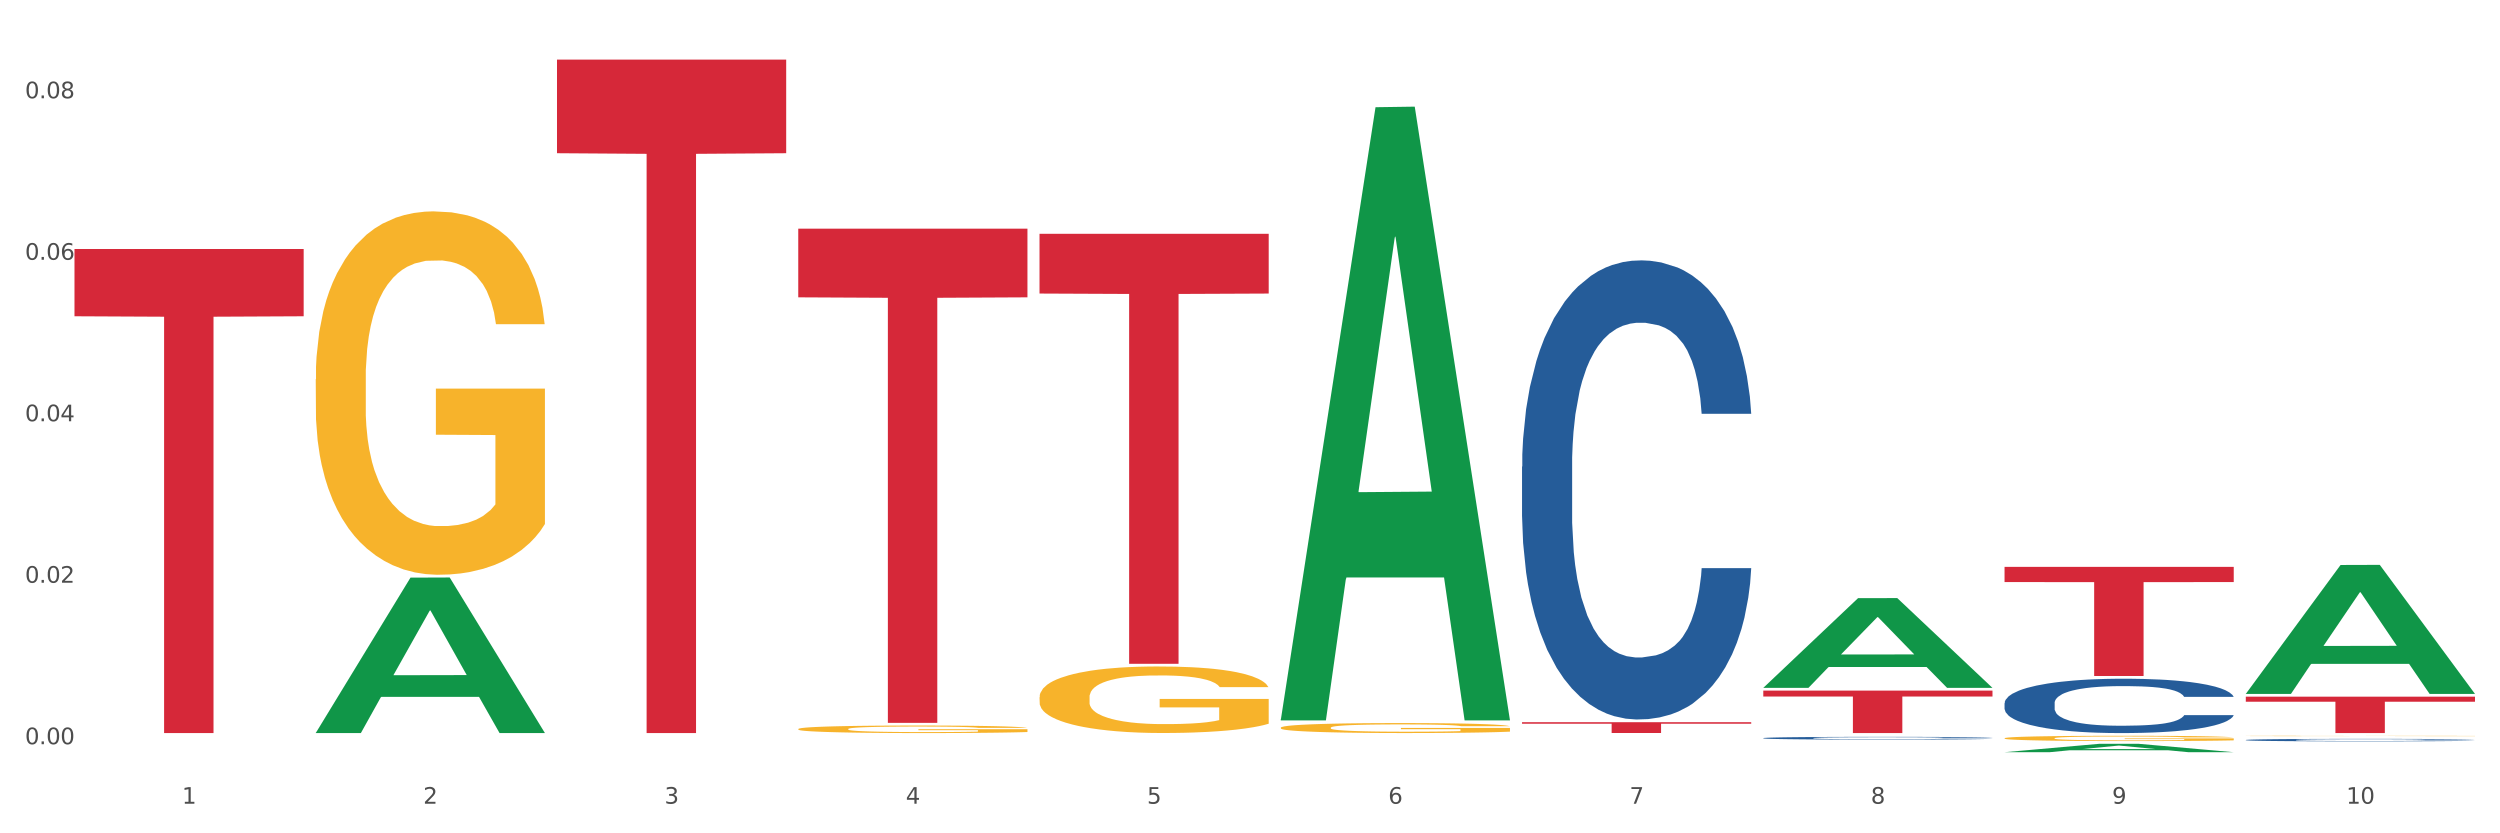
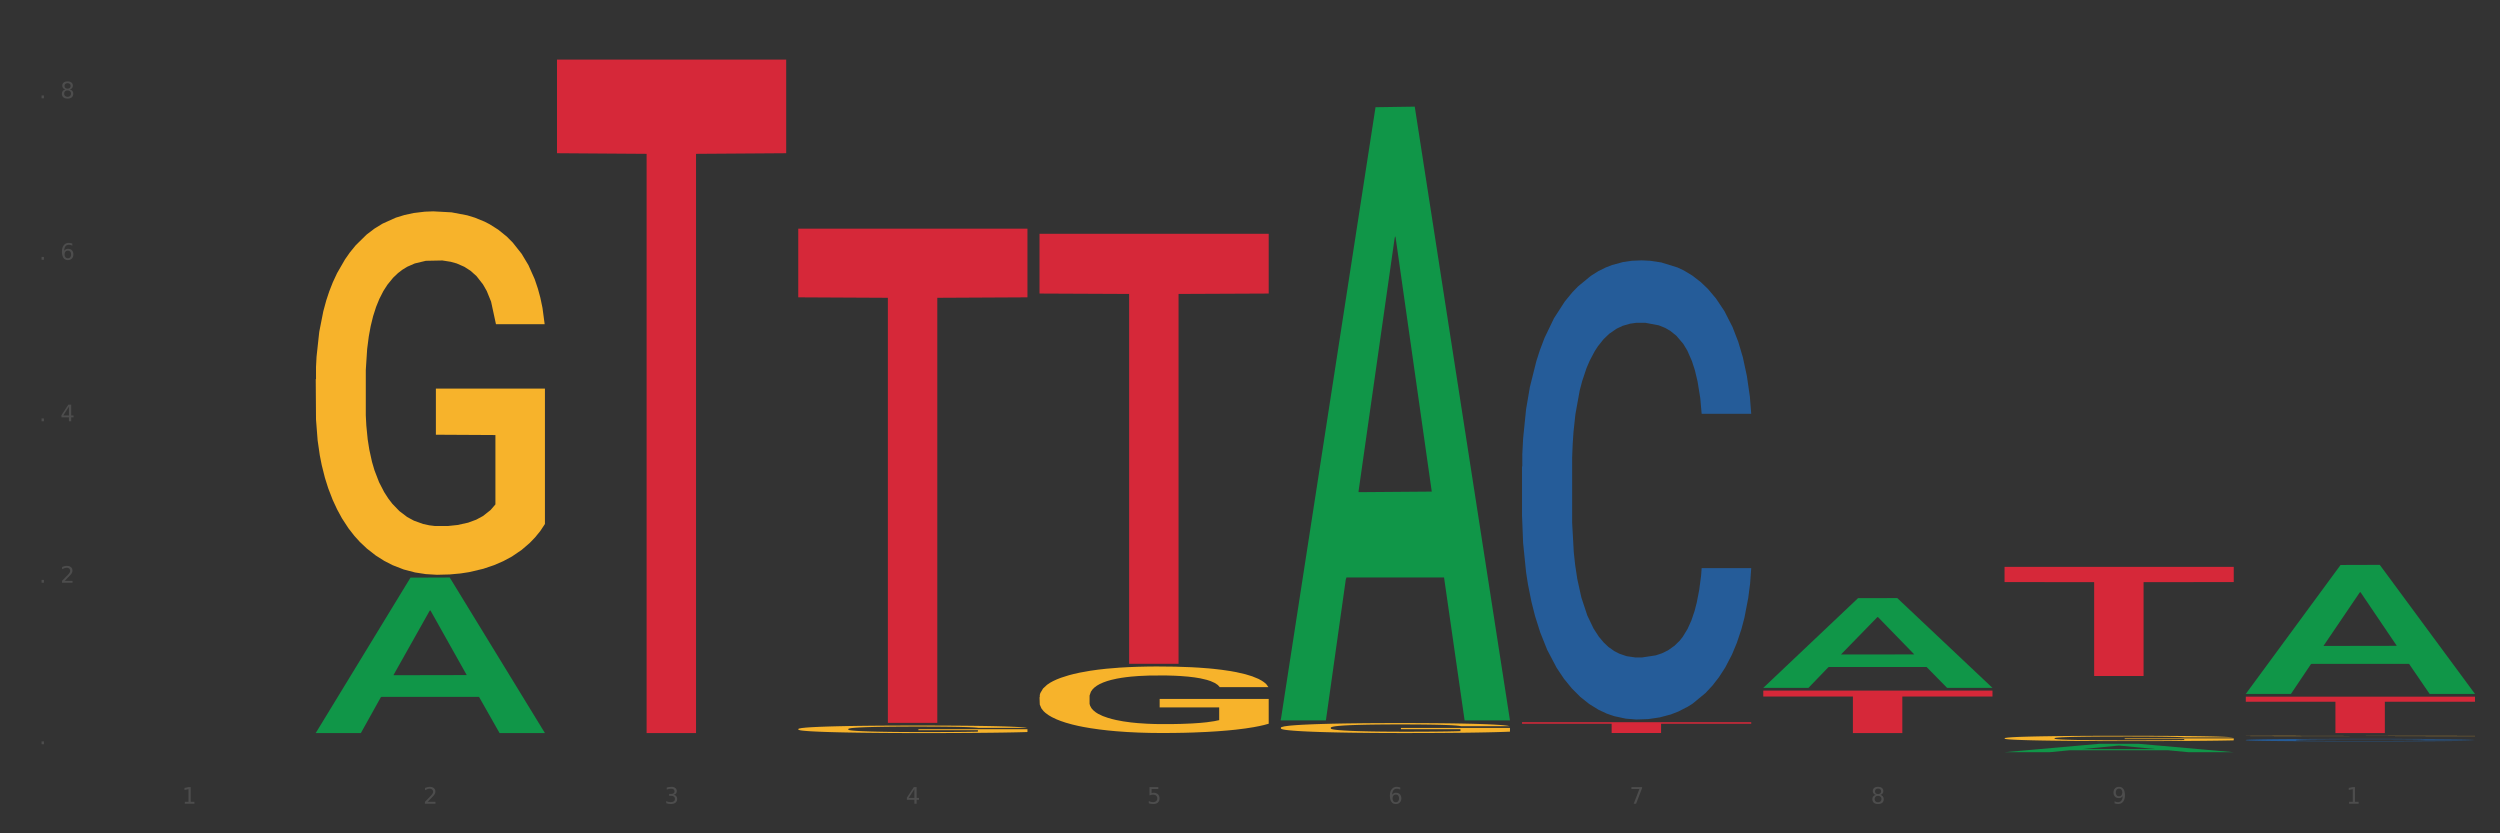
<svg xmlns="http://www.w3.org/2000/svg" xmlns:xlink="http://www.w3.org/1999/xlink" width="1080pt" height="360pt" viewBox="0 0 1080 360" version="1.1">
  <rect x="0" y="0" width="1080" height="360" fill="#333333" stroke="none" />
  <defs>
    <style type="text/css">*{stroke-linejoin: round; stroke-linecap: butt}</style>
  </defs>
  <g id="figure_1">
    <g id="patch_1">
-       <path d="M 0 360  L 1080 360  L 1080 0  L 0 0  z " style="fill: #ffffff; stroke: #ffffff; stroke-linejoin: miter" />
-     </g>
+       </g>
    <g id="axes_1">
      <g id="matplotlib.axis_1">
        <g id="xtick_1">
          <g id="text_1">
            <g style="fill: #4d4d4d" transform="translate(78.627 347.204) scale(0.096 -0.096)">
              <defs>
                <path id="DejaVuSans-31" d="M 794 531  L 1825 531  L 1825 4091  L 703 3866  L 703 4441  L 1819 4666  L 2450 4666  L 2450 531  L 3481 531  L 3481 0  L 794 0  L 794 531  z " transform="scale(0.016)" />
              </defs>
              <use xlink:href="#DejaVuSans-31" />
            </g>
          </g>
        </g>
        <g id="xtick_2">
          <g id="text_2">
            <g style="fill: #4d4d4d" transform="translate(182.851 347.204) scale(0.096 -0.096)">
              <defs>
                <path id="DejaVuSans-32" d="M 1228 531  L 3431 531  L 3431 0  L 469 0  L 469 531  Q 828 903 1448 1529  Q 2069 2156 2228 2338  Q 2531 2678 2651 2914  Q 2772 3150 2772 3378  Q 2772 3750 2511 3984  Q 2250 4219 1831 4219  Q 1534 4219 1204 4116  Q 875 4013 500 3803  L 500 4441  Q 881 4594 1212 4672  Q 1544 4750 1819 4750  Q 2544 4750 2975 4387  Q 3406 4025 3406 3419  Q 3406 3131 3298 2873  Q 3191 2616 2906 2266  Q 2828 2175 2409 1742  Q 1991 1309 1228 531  z " transform="scale(0.016)" />
              </defs>
              <use xlink:href="#DejaVuSans-32" />
            </g>
          </g>
        </g>
        <g id="xtick_3">
          <g id="text_3">
            <g style="fill: #4d4d4d" transform="translate(287.074 347.204) scale(0.096 -0.096)">
              <defs>
                <path id="DejaVuSans-33" d="M 2597 2516  Q 3050 2419 3304 2112  Q 3559 1806 3559 1356  Q 3559 666 3084 287  Q 2609 -91 1734 -91  Q 1441 -91 1130 -33  Q 819 25 488 141  L 488 750  Q 750 597 1062 519  Q 1375 441 1716 441  Q 2309 441 2620 675  Q 2931 909 2931 1356  Q 2931 1769 2642 2001  Q 2353 2234 1838 2234  L 1294 2234  L 1294 2753  L 1863 2753  Q 2328 2753 2575 2939  Q 2822 3125 2822 3475  Q 2822 3834 2567 4026  Q 2313 4219 1838 4219  Q 1578 4219 1281 4162  Q 984 4106 628 3988  L 628 4550  Q 988 4650 1302 4700  Q 1616 4750 1894 4750  Q 2613 4750 3031 4423  Q 3450 4097 3450 3541  Q 3450 3153 3228 2886  Q 3006 2619 2597 2516  z " transform="scale(0.016)" />
              </defs>
              <use xlink:href="#DejaVuSans-33" />
            </g>
          </g>
        </g>
        <g id="xtick_4">
          <g id="text_4">
            <g style="fill: #4d4d4d" transform="translate(391.298 347.204) scale(0.096 -0.096)">
              <defs>
                <path id="DejaVuSans-34" d="M 2419 4116  L 825 1625  L 2419 1625  L 2419 4116  z M 2253 4666  L 3047 4666  L 3047 1625  L 3713 1625  L 3713 1100  L 3047 1100  L 3047 0  L 2419 0  L 2419 1100  L 313 1100  L 313 1709  L 2253 4666  z " transform="scale(0.016)" />
              </defs>
              <use xlink:href="#DejaVuSans-34" />
            </g>
          </g>
        </g>
        <g id="xtick_5">
          <g id="text_5">
            <g style="fill: #4d4d4d" transform="translate(495.522 347.204) scale(0.096 -0.096)">
              <defs>
                <path id="DejaVuSans-35" d="M 691 4666  L 3169 4666  L 3169 4134  L 1269 4134  L 1269 2991  Q 1406 3038 1543 3061  Q 1681 3084 1819 3084  Q 2600 3084 3056 2656  Q 3513 2228 3513 1497  Q 3513 744 3044 326  Q 2575 -91 1722 -91  Q 1428 -91 1123 -41  Q 819 9 494 109  L 494 744  Q 775 591 1075 516  Q 1375 441 1709 441  Q 2250 441 2565 725  Q 2881 1009 2881 1497  Q 2881 1984 2565 2268  Q 2250 2553 1709 2553  Q 1456 2553 1204 2497  Q 953 2441 691 2322  L 691 4666  z " transform="scale(0.016)" />
              </defs>
              <use xlink:href="#DejaVuSans-35" />
            </g>
          </g>
        </g>
        <g id="xtick_6">
          <g id="text_6">
            <g style="fill: #4d4d4d" transform="translate(599.745 347.204) scale(0.096 -0.096)">
              <defs>
                <path id="DejaVuSans-36" d="M 2113 2584  Q 1688 2584 1439 2293  Q 1191 2003 1191 1497  Q 1191 994 1439 701  Q 1688 409 2113 409  Q 2538 409 2786 701  Q 3034 994 3034 1497  Q 3034 2003 2786 2293  Q 2538 2584 2113 2584  z M 3366 4563  L 3366 3988  Q 3128 4100 2886 4159  Q 2644 4219 2406 4219  Q 1781 4219 1451 3797  Q 1122 3375 1075 2522  Q 1259 2794 1537 2939  Q 1816 3084 2150 3084  Q 2853 3084 3261 2657  Q 3669 2231 3669 1497  Q 3669 778 3244 343  Q 2819 -91 2113 -91  Q 1303 -91 875 529  Q 447 1150 447 2328  Q 447 3434 972 4092  Q 1497 4750 2381 4750  Q 2619 4750 2861 4703  Q 3103 4656 3366 4563  z " transform="scale(0.016)" />
              </defs>
              <use xlink:href="#DejaVuSans-36" />
            </g>
          </g>
        </g>
        <g id="xtick_7">
          <g id="text_7">
            <g style="fill: #4d4d4d" transform="translate(703.969 347.204) scale(0.096 -0.096)">
              <defs>
                <path id="DejaVuSans-37" d="M 525 4666  L 3525 4666  L 3525 4397  L 1831 0  L 1172 0  L 2766 4134  L 525 4134  L 525 4666  z " transform="scale(0.016)" />
              </defs>
              <use xlink:href="#DejaVuSans-37" />
            </g>
          </g>
        </g>
        <g id="xtick_8">
          <g id="text_8">
            <g style="fill: #4d4d4d" transform="translate(808.193 347.204) scale(0.096 -0.096)">
              <defs>
                <path id="DejaVuSans-38" d="M 2034 2216  Q 1584 2216 1326 1975  Q 1069 1734 1069 1313  Q 1069 891 1326 650  Q 1584 409 2034 409  Q 2484 409 2743 651  Q 3003 894 3003 1313  Q 3003 1734 2745 1975  Q 2488 2216 2034 2216  z M 1403 2484  Q 997 2584 770 2862  Q 544 3141 544 3541  Q 544 4100 942 4425  Q 1341 4750 2034 4750  Q 2731 4750 3128 4425  Q 3525 4100 3525 3541  Q 3525 3141 3298 2862  Q 3072 2584 2669 2484  Q 3125 2378 3379 2068  Q 3634 1759 3634 1313  Q 3634 634 3220 271  Q 2806 -91 2034 -91  Q 1263 -91 848 271  Q 434 634 434 1313  Q 434 1759 690 2068  Q 947 2378 1403 2484  z M 1172 3481  Q 1172 3119 1398 2916  Q 1625 2713 2034 2713  Q 2441 2713 2670 2916  Q 2900 3119 2900 3481  Q 2900 3844 2670 4047  Q 2441 4250 2034 4250  Q 1625 4250 1398 4047  Q 1172 3844 1172 3481  z " transform="scale(0.016)" />
              </defs>
              <use xlink:href="#DejaVuSans-38" />
            </g>
          </g>
        </g>
        <g id="xtick_9">
          <g id="text_9">
            <g style="fill: #4d4d4d" transform="translate(912.416 347.204) scale(0.096 -0.096)">
              <defs>
                <path id="DejaVuSans-39" d="M 703 97  L 703 672  Q 941 559 1184 500  Q 1428 441 1663 441  Q 2288 441 2617 861  Q 2947 1281 2994 2138  Q 2813 1869 2534 1725  Q 2256 1581 1919 1581  Q 1219 1581 811 2004  Q 403 2428 403 3163  Q 403 3881 828 4315  Q 1253 4750 1959 4750  Q 2769 4750 3195 4129  Q 3622 3509 3622 2328  Q 3622 1225 3098 567  Q 2575 -91 1691 -91  Q 1453 -91 1209 -44  Q 966 3 703 97  z M 1959 2075  Q 2384 2075 2632 2365  Q 2881 2656 2881 3163  Q 2881 3666 2632 3958  Q 2384 4250 1959 4250  Q 1534 4250 1286 3958  Q 1038 3666 1038 3163  Q 1038 2656 1286 2365  Q 1534 2075 1959 2075  z " transform="scale(0.016)" />
              </defs>
              <use xlink:href="#DejaVuSans-39" />
            </g>
          </g>
        </g>
        <g id="xtick_10">
          <g id="text_10">
            <g style="fill: #4d4d4d" transform="translate(1013.586 347.204) scale(0.096 -0.096)">
              <defs>
-                 <path id="DejaVuSans-30" d="M 2034 4250  Q 1547 4250 1301 3770  Q 1056 3291 1056 2328  Q 1056 1369 1301 889  Q 1547 409 2034 409  Q 2525 409 2770 889  Q 3016 1369 3016 2328  Q 3016 3291 2770 3770  Q 2525 4250 2034 4250  z M 2034 4750  Q 2819 4750 3233 4129  Q 3647 3509 3647 2328  Q 3647 1150 3233 529  Q 2819 -91 2034 -91  Q 1250 -91 836 529  Q 422 1150 422 2328  Q 422 3509 836 4129  Q 1250 4750 2034 4750  z " transform="scale(0.016)" />
-               </defs>
+                 </defs>
              <use xlink:href="#DejaVuSans-31" />
              <use xlink:href="#DejaVuSans-30" transform="translate(63.623 0)" />
            </g>
          </g>
        </g>
        <g id="xtick_11" />
        <g id="xtick_12" />
        <g id="xtick_13" />
        <g id="xtick_14" />
        <g id="xtick_15" />
        <g id="xtick_16" />
        <g id="xtick_17" />
        <g id="xtick_18" />
        <g id="xtick_19" />
      </g>
      <g id="matplotlib.axis_2">
        <g id="ytick_1">
          <g id="text_11">
            <g style="fill: #4d4d4d" transform="translate(10.8 321.504) scale(0.096 -0.096)">
              <defs>
                <path id="DejaVuSans-2e" d="M 684 794  L 1344 794  L 1344 0  L 684 0  L 684 794  z " transform="scale(0.016)" />
              </defs>
              <use xlink:href="#DejaVuSans-30" />
              <use xlink:href="#DejaVuSans-2e" transform="translate(63.623 0)" />
              <use xlink:href="#DejaVuSans-30" transform="translate(95.41 0)" />
              <use xlink:href="#DejaVuSans-30" transform="translate(159.033 0)" />
            </g>
          </g>
        </g>
        <g id="ytick_2">
          <g id="text_12">
            <g style="fill: #4d4d4d" transform="translate(10.8 251.743) scale(0.096 -0.096)">
              <use xlink:href="#DejaVuSans-30" />
              <use xlink:href="#DejaVuSans-2e" transform="translate(63.623 0)" />
              <use xlink:href="#DejaVuSans-30" transform="translate(95.41 0)" />
              <use xlink:href="#DejaVuSans-32" transform="translate(159.033 0)" />
            </g>
          </g>
        </g>
        <g id="ytick_3">
          <g id="text_13">
            <g style="fill: #4d4d4d" transform="translate(10.8 181.981) scale(0.096 -0.096)">
              <use xlink:href="#DejaVuSans-30" />
              <use xlink:href="#DejaVuSans-2e" transform="translate(63.623 0)" />
              <use xlink:href="#DejaVuSans-30" transform="translate(95.41 0)" />
              <use xlink:href="#DejaVuSans-34" transform="translate(159.033 0)" />
            </g>
          </g>
        </g>
        <g id="ytick_4">
          <g id="text_14">
            <g style="fill: #4d4d4d" transform="translate(10.8 112.219) scale(0.096 -0.096)">
              <use xlink:href="#DejaVuSans-30" />
              <use xlink:href="#DejaVuSans-2e" transform="translate(63.623 0)" />
              <use xlink:href="#DejaVuSans-30" transform="translate(95.41 0)" />
              <use xlink:href="#DejaVuSans-36" transform="translate(159.033 0)" />
            </g>
          </g>
        </g>
        <g id="ytick_5">
          <g id="text_15">
            <g style="fill: #4d4d4d" transform="translate(10.8 42.458) scale(0.096 -0.096)">
              <use xlink:href="#DejaVuSans-30" />
              <use xlink:href="#DejaVuSans-2e" transform="translate(63.623 0)" />
              <use xlink:href="#DejaVuSans-30" transform="translate(95.41 0)" />
              <use xlink:href="#DejaVuSans-38" transform="translate(159.033 0)" />
            </g>
          </g>
        </g>
        <g id="ytick_6" />
        <g id="ytick_7" />
        <g id="ytick_8" />
        <g id="ytick_9" />
      </g>
      <g id="PolyCollection_1">
        <path d="M 136.399 316.561  L 136.501 316.498  L 177.331 249.537  L 194.275 249.473  L 235.411 316.687  L 215.813 316.687  L 206.932 301.035  L 164.775 301.035  L 164.469 301.288  L 155.895 316.687  L 136.399 316.687  L 136.399 316.561  L 170.083 291.695  L 201.624 291.632  L 186.007 263.8  L 185.803 263.673  L 185.599 263.863  L 169.981 291.632  L 170.083 291.695  L 136.399 316.561  z " clip-path="url(#p153874fdca)" style="fill: #109648" />
-         <path d="M 865.964 303.758  L 866.081 303.737  L 866.081 303.136  L 866.432 302.321  L 867.719 300.82  L 869.358 299.684  L 872.167 298.354  L 873.688 297.797  L 875.678 297.175  L 879.774 296.167  L 884.456 295.309  L 887.733 294.837  L 890.19 294.537  L 895.691 294.001  L 898.851 293.765  L 902.128 293.572  L 904.937 293.444  L 909.618 293.294  L 913.364 293.229  L 917.694 293.208  L 921.322 293.229  L 926.12 293.315  L 933.143 293.572  L 935.834 293.722  L 939.463 293.98  L 943.208 294.323  L 946.251 294.666  L 949.762 295.159  L 953.39 295.802  L 956.901 296.617  L 959.359 297.368  L 961.348 298.161  L 963.104 299.126  L 964.391 300.177  L 964.976 301.056  L 943.559 301.056  L 942.974 300.263  L 941.803 299.405  L 940.633 298.826  L 939.346 298.354  L 937.356 297.818  L 935.6 297.475  L 932.674 297.068  L 929.983 296.81  L 927.759 296.66  L 925.067 296.532  L 919.332 296.403  L 915.236 296.403  L 912.661 296.446  L 909.501 296.553  L 906.81 296.703  L 903.65 296.96  L 901.192 297.239  L 898.734 297.604  L 897.33 297.861  L 895.223 298.333  L 893.819 298.719  L 891.946 299.384  L 890.893 299.855  L 889.02 301.078  L 888.201 301.978  L 887.85 302.6  L 887.616 303.286  L 887.616 306.632  L 888.318 308.133  L 888.903 308.776  L 889.839 309.505  L 891.595 310.448  L 894.17 311.371  L 896.861 312.035  L 899.085 312.443  L 901.192 312.743  L 903.298 312.979  L 905.873 313.193  L 907.98 313.322  L 911.14 313.451  L 914.885 313.515  L 917.811 313.515  L 923.78 313.408  L 926.472 313.3  L 929.046 313.15  L 931.855 312.915  L 934.079 312.657  L 935.366 312.464  L 937.473 312.057  L 939.111 311.628  L 940.516 311.135  L 941.452 310.706  L 942.505 310.063  L 943.325 309.333  L 943.559 308.947  L 964.976 308.947  L 964.508 309.719  L 963.689 310.47  L 962.05 311.478  L 960.763 312.057  L 958.773 312.764  L 956.667 313.365  L 953.741 314.03  L 951.049 314.523  L 948.24 314.952  L 945.197 315.338  L 939.697 315.874  L 937.707 316.024  L 933.494 316.281  L 930.217 316.431  L 925.418 316.581  L 920.503 316.667  L 915.353 316.689  L 910.789 316.646  L 905.756 316.517  L 902.596 316.388  L 899.085 316.195  L 894.989 315.895  L 891.127 315.531  L 887.499 315.102  L 884.105 314.609  L 880.945 314.051  L 876.848 313.129  L 873.805 312.228  L 871.582 311.392  L 870.06 310.684  L 868.539 309.784  L 867.719 309.162  L 866.432 307.661  L 865.964 306.267  L 865.964 303.758  z " clip-path="url(#p153874fdca)" style="fill: #255c99" />
        <path d="M 970.188 319.67  L 970.305 319.669  L 970.305 319.641  L 970.656 319.604  L 971.943 319.535  L 973.582 319.483  L 976.39 319.423  L 977.912 319.397  L 979.902 319.369  L 983.998 319.322  L 988.679 319.283  L 991.956 319.262  L 994.414 319.248  L 999.915 319.223  L 1003.075 319.213  L 1006.352 319.204  L 1009.161 319.198  L 1013.842 319.191  L 1017.587 319.188  L 1021.917 319.187  L 1025.546 319.188  L 1030.344 319.192  L 1037.366 319.204  L 1040.058 319.211  L 1043.686 319.222  L 1047.431 319.238  L 1050.474 319.254  L 1053.985 319.276  L 1057.613 319.306  L 1061.125 319.343  L 1063.582 319.377  L 1065.572 319.414  L 1067.327 319.458  L 1068.615 319.506  L 1069.2 319.546  L 1047.782 319.546  L 1047.197 319.51  L 1046.027 319.471  L 1044.857 319.444  L 1043.569 319.423  L 1041.58 319.398  L 1039.824 319.382  L 1036.898 319.364  L 1034.206 319.352  L 1031.983 319.345  L 1029.291 319.339  L 1023.556 319.333  L 1019.46 319.333  L 1016.885 319.335  L 1013.725 319.34  L 1011.033 319.347  L 1007.873 319.359  L 1005.415 319.372  L 1002.958 319.388  L 1001.553 319.4  L 999.447 319.422  L 998.042 319.439  L 996.17 319.47  L 995.116 319.491  L 993.244 319.547  L 992.424 319.588  L 992.073 319.617  L 991.839 319.648  L 991.839 319.801  L 992.541 319.87  L 993.127 319.9  L 994.063 319.933  L 995.818 319.976  L 998.393 320.018  L 1001.085 320.049  L 1003.309 320.067  L 1005.415 320.081  L 1007.522 320.092  L 1010.097 320.102  L 1012.203 320.108  L 1015.363 320.114  L 1019.109 320.116  L 1022.035 320.116  L 1028.003 320.112  L 1030.695 320.107  L 1033.27 320.1  L 1036.079 320.089  L 1038.303 320.077  L 1039.59 320.068  L 1041.697 320.05  L 1043.335 320.03  L 1044.739 320.008  L 1045.676 319.988  L 1046.729 319.958  L 1047.548 319.925  L 1047.782 319.907  L 1069.2 319.907  L 1068.732 319.943  L 1067.913 319.977  L 1066.274 320.023  L 1064.987 320.05  L 1062.997 320.082  L 1060.89 320.11  L 1057.965 320.14  L 1055.273 320.163  L 1052.464 320.182  L 1049.421 320.2  L 1043.92 320.224  L 1041.931 320.231  L 1037.717 320.243  L 1034.44 320.25  L 1029.642 320.257  L 1024.726 320.261  L 1019.577 320.262  L 1015.012 320.26  L 1009.98 320.254  L 1006.82 320.248  L 1003.309 320.239  L 999.212 320.225  L 995.35 320.209  L 991.722 320.189  L 988.328 320.167  L 985.168 320.141  L 981.072 320.099  L 978.029 320.058  L 975.805 320.019  L 974.284 319.987  L 972.762 319.946  L 971.943 319.917  L 970.656 319.849  L 970.188 319.785  L 970.188 319.67  z " clip-path="url(#p153874fdca)" style="fill: #255c99" />
        <path d="M 344.846 314.937  L 344.963 314.934  L 344.963 314.827  L 345.197 314.735  L 346.366 314.512  L 348.119 314.328  L 349.405 314.23  L 350.691 314.15  L 352.21 314.07  L 354.081 313.987  L 357.471 313.865  L 359.575 313.803  L 362.147 313.737  L 366.823 313.642  L 370.213 313.589  L 373.72 313.544  L 379.448 313.491  L 383.188 313.467  L 387.163 313.449  L 391.956 313.437  L 395.579 313.434  L 403.529 313.443  L 410.309 313.47  L 413.582 313.491  L 417.79 313.526  L 420.011 313.55  L 423.635 313.598  L 427.376 313.66  L 429.947 313.713  L 433.805 313.814  L 436.728 313.915  L 439.416 314.04  L 440.819 314.126  L 441.871 314.206  L 442.806 314.298  L 443.741 314.444  L 422.7 314.444  L 421.882 314.34  L 420.596 314.242  L 418.725 314.147  L 417.089 314.088  L 414.283 314.013  L 411.711 313.966  L 409.023 313.93  L 405.75 313.901  L 403.178 313.886  L 399.554 313.874  L 392.423 313.877  L 387.63 313.901  L 384.357 313.93  L 382.253 313.957  L 380.383 313.987  L 378.279 314.028  L 375.824 314.091  L 374.07 314.147  L 372.317 314.218  L 370.914 314.29  L 369.628 314.373  L 368.576 314.462  L 367.758 314.554  L 367.056 314.667  L 366.472 314.854  L 366.472 315.261  L 366.706 315.353  L 367.29 315.474  L 367.992 315.566  L 369.161 315.676  L 370.213 315.75  L 372.2 315.857  L 374.421 315.946  L 376.174 316.003  L 377.928 316.05  L 380.967 316.116  L 384.357 316.169  L 387.28 316.202  L 391.254 316.232  L 393.943 316.243  L 396.281 316.249  L 402.009 316.249  L 406.1 316.24  L 410.659 316.22  L 414.166 316.193  L 417.089 316.16  L 420.362 316.107  L 422.466 316.056  L 422.466 315.436  L 396.748 315.433  L 396.748 315.02  L 443.858 315.02  L 443.858 316.232  L 441.871 316.294  L 439.65 316.35  L 437.312 316.401  L 433.805 316.463  L 429.597 316.523  L 425.856 316.564  L 421.882 316.6  L 417.206 316.632  L 411.127 316.662  L 407.386 316.674  L 402.71 316.683  L 397.216 316.686  L 392.423 316.68  L 387.747 316.665  L 382.838 316.638  L 378.045 316.6  L 374.421 316.561  L 370.797 316.514  L 366.94 316.451  L 363.9 316.392  L 361.562 316.338  L 358.99 316.27  L 356.185 316.181  L 354.081 316.101  L 352.21 316.018  L 350.223 315.911  L 348.82 315.819  L 347.418 315.703  L 346.599 315.617  L 345.664 315.483  L 344.963 315.296  L 344.846 314.937  z " clip-path="url(#p153874fdca)" style="fill: #f7b32b" />
        <path d="M 970.188 300.95  L 1069.2 300.95  L 1069.2 303.137  L 1030.252 303.152  L 1030.252 316.689  L 1008.901 316.689  L 1008.901 303.152  L 970.188 303.137  L 970.188 300.964  L 970.188 300.95  z " clip-path="url(#p153874fdca)" style="fill: #d62839" />
        <path d="M 865.964 244.895  L 964.976 244.895  L 964.976 251.447  L 926.028 251.491  L 926.028 292.039  L 904.677 292.039  L 904.677 251.491  L 865.964 251.447  L 865.964 244.939  L 865.964 244.895  z " clip-path="url(#p153874fdca)" style="fill: #d62839" />
        <path d="M 761.74 298.339  L 860.753 298.339  L 860.753 300.889  L 821.805 300.906  L 821.805 316.689  L 800.454 316.689  L 800.454 300.906  L 761.74 300.889  L 761.74 298.356  L 761.74 298.339  z " clip-path="url(#p153874fdca)" style="fill: #d62839" />
        <path d="M 657.517 311.993  L 756.529 311.993  L 756.529 312.641  L 717.581 312.646  L 717.581 316.658  L 696.23 316.658  L 696.23 312.646  L 657.517 312.641  L 657.517 311.998  L 657.517 311.993  z " clip-path="url(#p153874fdca)" style="fill: #d62839" />
        <path d="M 449.069 101  L 548.082 101  L 548.082 126.813  L 509.134 126.988  L 509.134 286.75  L 487.783 286.75  L 487.783 126.988  L 449.069 126.813  L 449.069 101.175  L 449.069 101  z " clip-path="url(#p153874fdca)" style="fill: #d62839" />
        <path d="M 344.846 98.781  L 443.858 98.781  L 443.858 128.448  L 404.91 128.649  L 404.91 312.266  L 383.559 312.266  L 383.559 128.649  L 344.846 128.448  L 344.846 98.981  L 344.846 98.781  z " clip-path="url(#p153874fdca)" style="fill: #d62839" />
        <path d="M 240.622 25.759  L 339.635 25.759  L 339.635 66.188  L 300.687 66.461  L 300.687 316.678  L 279.336 316.678  L 279.336 66.461  L 240.622 66.188  L 240.622 26.033  L 240.622 25.759  z " clip-path="url(#p153874fdca)" style="fill: #d62839" />
-         <path d="M 32.175 107.565  L 131.187 107.565  L 131.187 136.627  L 92.239 136.823  L 92.239 316.689  L 70.888 316.689  L 70.888 136.823  L 32.175 136.627  L 32.175 107.762  L 32.175 107.565  z " clip-path="url(#p153874fdca)" style="fill: #d62839" />
        <path d="M 970.188 317.932  L 970.304 317.932  L 970.304 317.926  L 970.538 317.922  L 971.707 317.911  L 973.461 317.901  L 974.747 317.897  L 976.032 317.893  L 977.552 317.889  L 979.422 317.884  L 982.813 317.878  L 984.917 317.875  L 987.488 317.872  L 992.164 317.867  L 995.554 317.865  L 999.061 317.862  L 1004.789 317.86  L 1008.53 317.859  L 1012.505 317.858  L 1017.297 317.857  L 1020.921 317.857  L 1028.87 317.857  L 1035.65 317.859  L 1038.923 317.86  L 1043.132 317.862  L 1045.353 317.863  L 1048.977 317.865  L 1052.717 317.868  L 1055.289 317.871  L 1059.147 317.876  L 1062.069 317.881  L 1064.758 317.887  L 1066.161 317.891  L 1067.213 317.895  L 1068.148 317.9  L 1069.083 317.907  L 1048.041 317.907  L 1047.223 317.902  L 1045.937 317.897  L 1044.067 317.892  L 1042.43 317.889  L 1039.625 317.886  L 1037.053 317.883  L 1034.364 317.882  L 1031.091 317.88  L 1028.52 317.879  L 1024.896 317.879  L 1017.765 317.879  L 1012.972 317.88  L 1009.699 317.882  L 1007.595 317.883  L 1005.724 317.884  L 1003.62 317.887  L 1001.165 317.89  L 999.412 317.892  L 997.659 317.896  L 996.256 317.9  L 994.97 317.904  L 993.918 317.908  L 993.1 317.913  L 992.398 317.918  L 991.814 317.928  L 991.814 317.948  L 992.047 317.952  L 992.632 317.958  L 993.333 317.963  L 994.502 317.968  L 995.554 317.972  L 997.542 317.977  L 999.763 317.982  L 1001.516 317.985  L 1003.27 317.987  L 1006.309 317.99  L 1009.699 317.993  L 1012.621 317.995  L 1016.596 317.996  L 1019.285 317.997  L 1021.623 317.997  L 1027.351 317.997  L 1031.442 317.997  L 1036.001 317.995  L 1039.508 317.994  L 1042.43 317.993  L 1045.704 317.99  L 1047.808 317.987  L 1047.808 317.956  L 1022.09 317.956  L 1022.09 317.936  L 1069.2 317.936  L 1069.2 317.996  L 1067.213 317.999  L 1064.992 318.002  L 1062.654 318.004  L 1059.147 318.008  L 1054.938 318.011  L 1051.198 318.013  L 1047.223 318.014  L 1042.547 318.016  L 1036.469 318.017  L 1032.728 318.018  L 1028.052 318.019  L 1022.558 318.019  L 1017.765 318.018  L 1013.089 318.018  L 1008.179 318.016  L 1003.387 318.014  L 999.763 318.012  L 996.139 318.01  L 992.281 318.007  L 989.242 318.004  L 986.904 318.001  L 984.332 317.998  L 981.527 317.994  L 979.422 317.99  L 977.552 317.985  L 975.565 317.98  L 974.162 317.976  L 972.759 317.97  L 971.941 317.966  L 971.006 317.959  L 970.304 317.95  L 970.188 317.932  z " clip-path="url(#p153874fdca)" style="fill: #f7b32b" />
        <path d="M 865.964 318.917  L 866.081 318.915  L 866.081 318.84  L 866.315 318.775  L 867.484 318.618  L 869.237 318.488  L 870.523 318.419  L 871.809 318.362  L 873.329 318.305  L 875.199 318.247  L 878.589 318.161  L 880.693 318.117  L 883.265 318.071  L 887.941 318.004  L 891.331 317.966  L 894.838 317.935  L 900.566 317.897  L 904.306 317.88  L 908.281 317.867  L 913.074 317.859  L 916.698 317.857  L 924.647 317.863  L 931.427 317.882  L 934.7 317.897  L 938.908 317.922  L 941.129 317.939  L 944.753 317.972  L 948.494 318.016  L 951.066 318.054  L 954.923 318.125  L 957.846 318.197  L 960.534 318.285  L 961.937 318.345  L 962.989 318.402  L 963.924 318.467  L 964.859 318.57  L 943.818 318.57  L 943 318.496  L 941.714 318.427  L 939.843 318.36  L 938.207 318.318  L 935.401 318.266  L 932.829 318.232  L 930.141 318.207  L 926.868 318.186  L 924.296 318.176  L 920.672 318.167  L 913.541 318.169  L 908.749 318.186  L 905.475 318.207  L 903.371 318.226  L 901.501 318.247  L 899.397 318.276  L 896.942 318.32  L 895.188 318.36  L 893.435 318.41  L 892.032 318.461  L 890.746 318.519  L 889.694 318.582  L 888.876 318.647  L 888.175 318.727  L 887.59 318.859  L 887.59 319.146  L 887.824 319.211  L 888.408 319.297  L 889.11 319.362  L 890.279 319.439  L 891.331 319.492  L 893.318 319.567  L 895.539 319.63  L 897.293 319.67  L 899.046 319.703  L 902.085 319.75  L 905.475 319.787  L 908.398 319.81  L 912.372 319.831  L 915.061 319.84  L 917.399 319.844  L 923.127 319.844  L 927.218 319.838  L 931.777 319.823  L 935.284 319.804  L 938.207 319.781  L 941.48 319.743  L 943.584 319.708  L 943.584 319.27  L 917.867 319.267  L 917.867 318.976  L 964.976 318.976  L 964.976 319.831  L 962.989 319.875  L 960.768 319.915  L 958.43 319.951  L 954.923 319.995  L 950.715 320.037  L 946.974 320.066  L 943 320.091  L 938.324 320.114  L 932.245 320.135  L 928.504 320.144  L 923.828 320.15  L 918.334 320.152  L 913.541 320.148  L 908.865 320.137  L 903.956 320.118  L 899.163 320.091  L 895.539 320.064  L 891.915 320.03  L 888.058 319.986  L 885.018 319.944  L 882.68 319.907  L 880.109 319.858  L 877.303 319.796  L 875.199 319.739  L 873.329 319.68  L 871.341 319.605  L 869.938 319.54  L 868.536 319.458  L 867.717 319.397  L 866.782 319.303  L 866.081 319.171  L 865.964 318.917  z " clip-path="url(#p153874fdca)" style="fill: #f7b32b" />
        <path d="M 553.293 314.358  L 553.41 314.354  L 553.41 314.212  L 553.644 314.09  L 554.813 313.796  L 556.566 313.552  L 557.852 313.422  L 559.138 313.316  L 560.658 313.21  L 562.528 313.1  L 565.918 312.938  L 568.022 312.856  L 570.594 312.769  L 575.27 312.643  L 578.66 312.573  L 582.167 312.514  L 587.895 312.443  L 591.636 312.411  L 595.61 312.388  L 600.403 312.372  L 604.027 312.368  L 611.976 312.38  L 618.756 312.415  L 622.029 312.443  L 626.237 312.49  L 628.458 312.522  L 632.082 312.585  L 635.823 312.667  L 638.395 312.738  L 642.252 312.872  L 645.175 313.005  L 647.863 313.17  L 649.266 313.284  L 650.318 313.391  L 651.253 313.512  L 652.189 313.705  L 631.147 313.705  L 630.329 313.567  L 629.043 313.438  L 627.173 313.312  L 625.536 313.233  L 622.73 313.135  L 620.159 313.072  L 617.47 313.025  L 614.197 312.986  L 611.625 312.966  L 608.001 312.95  L 600.87 312.954  L 596.078 312.986  L 592.805 313.025  L 590.7 313.06  L 588.83 313.1  L 586.726 313.155  L 584.271 313.237  L 582.518 313.312  L 580.764 313.406  L 579.361 313.501  L 578.075 313.611  L 577.023 313.729  L 576.205 313.851  L 575.504 314  L 574.919 314.248  L 574.919 314.786  L 575.153 314.908  L 575.737 315.069  L 576.439 315.191  L 577.608 315.337  L 578.66 315.435  L 580.647 315.577  L 582.868 315.695  L 584.622 315.769  L 586.375 315.832  L 589.415 315.919  L 592.805 315.989  L 595.727 316.033  L 599.702 316.072  L 602.39 316.088  L 604.728 316.096  L 610.456 316.096  L 614.548 316.084  L 619.107 316.056  L 622.613 316.021  L 625.536 315.978  L 628.809 315.907  L 630.913 315.84  L 630.913 315.018  L 605.196 315.014  L 605.196 314.468  L 652.306 314.468  L 652.306 316.072  L 650.318 316.155  L 648.097 316.229  L 645.759 316.296  L 642.252 316.379  L 638.044 316.457  L 634.303 316.512  L 630.329 316.56  L 625.653 316.603  L 619.574 316.642  L 615.833 316.658  L 611.158 316.67  L 605.663 316.674  L 600.87 316.666  L 596.195 316.646  L 591.285 316.611  L 586.492 316.56  L 582.868 316.509  L 579.244 316.446  L 575.387 316.363  L 572.347 316.284  L 570.009 316.214  L 567.438 316.123  L 564.632 316.005  L 562.528 315.899  L 560.658 315.789  L 558.67 315.647  L 557.268 315.526  L 555.865 315.372  L 555.047 315.258  L 554.111 315.081  L 553.41 314.834  L 553.293 314.358  z " clip-path="url(#p153874fdca)" style="fill: #f7b32b" />
        <path d="M 449.069 301.2  L 449.186 301.174  L 449.186 300.229  L 449.42 299.415  L 450.589 297.446  L 452.343 295.819  L 453.628 294.953  L 454.914 294.244  L 456.434 293.535  L 458.304 292.8  L 461.694 291.724  L 463.799 291.173  L 466.37 290.595  L 471.046 289.755  L 474.436 289.283  L 477.943 288.889  L 483.671 288.417  L 487.412 288.207  L 491.386 288.049  L 496.179 287.944  L 499.803 287.918  L 507.752 287.997  L 514.532 288.233  L 517.805 288.417  L 522.014 288.732  L 524.235 288.942  L 527.859 289.362  L 531.599 289.913  L 534.171 290.385  L 538.029 291.278  L 540.951 292.17  L 543.64 293.273  L 545.043 294.034  L 546.095 294.743  L 547.03 295.556  L 547.965 296.843  L 526.923 296.843  L 526.105 295.924  L 524.819 295.058  L 522.949 294.218  L 521.312 293.693  L 518.507 293.037  L 515.935 292.617  L 513.246 292.302  L 509.973 292.039  L 507.401 291.908  L 503.778 291.803  L 496.647 291.829  L 491.854 292.039  L 488.581 292.302  L 486.477 292.538  L 484.606 292.8  L 482.502 293.168  L 480.047 293.719  L 478.294 294.218  L 476.54 294.848  L 475.138 295.478  L 473.852 296.213  L 472.8 297  L 471.981 297.814  L 471.28 298.811  L 470.696 300.465  L 470.696 304.061  L 470.929 304.875  L 471.514 305.951  L 472.215 306.764  L 473.384 307.736  L 474.436 308.392  L 476.424 309.337  L 478.645 310.124  L 480.398 310.623  L 482.152 311.043  L 485.191 311.62  L 488.581 312.093  L 491.503 312.382  L 495.478 312.644  L 498.167 312.749  L 500.505 312.802  L 506.232 312.802  L 510.324 312.723  L 514.883 312.539  L 518.39 312.303  L 521.312 312.014  L 524.585 311.542  L 526.69 311.095  L 526.69 305.609  L 500.972 305.583  L 500.972 301.935  L 548.082 301.935  L 548.082 312.644  L 546.095 313.195  L 543.874 313.694  L 541.536 314.14  L 538.029 314.691  L 533.82 315.216  L 530.08 315.584  L 526.105 315.899  L 521.429 316.188  L 515.351 316.45  L 511.61 316.555  L 506.934 316.634  L 501.44 316.66  L 496.647 316.608  L 491.971 316.476  L 487.061 316.24  L 482.268 315.899  L 478.645 315.558  L 475.021 315.138  L 471.163 314.586  L 468.124 314.061  L 465.786 313.589  L 463.214 312.985  L 460.409 312.198  L 458.304 311.489  L 456.434 310.754  L 454.447 309.809  L 453.044 308.996  L 451.641 307.972  L 450.823 307.211  L 449.888 306.029  L 449.186 304.376  L 449.069 301.2  z " clip-path="url(#p153874fdca)" style="fill: #f7b32b" />
-         <path d="M 761.74 318.853  L 761.857 318.852  L 761.857 318.821  L 762.208 318.78  L 763.496 318.704  L 765.134 318.647  L 767.943 318.579  L 769.465 318.551  L 771.454 318.519  L 775.551 318.468  L 780.232 318.425  L 783.509 318.401  L 785.967 318.386  L 791.467 318.358  L 794.627 318.347  L 797.904 318.337  L 800.713 318.33  L 805.395 318.323  L 809.14 318.319  L 813.47 318.318  L 817.098 318.319  L 821.897 318.324  L 828.919 318.337  L 831.611 318.344  L 835.239 318.357  L 838.984 318.375  L 842.027 318.392  L 845.538 318.417  L 849.166 318.45  L 852.677 318.491  L 855.135 318.529  L 857.125 318.569  L 858.88 318.618  L 860.168 318.672  L 860.753 318.716  L 839.335 318.716  L 838.75 318.676  L 837.58 318.632  L 836.409 318.603  L 835.122 318.579  L 833.132 318.552  L 831.377 318.535  L 828.451 318.514  L 825.759 318.501  L 823.535 318.493  L 820.843 318.487  L 815.109 318.48  L 811.012 318.48  L 808.438 318.482  L 805.278 318.488  L 802.586 318.495  L 799.426 318.508  L 796.968 318.523  L 794.51 318.541  L 793.106 318.554  L 790.999 318.578  L 789.595 318.598  L 787.722 318.631  L 786.669 318.655  L 784.796 318.717  L 783.977 318.763  L 783.626 318.794  L 783.392 318.829  L 783.392 318.999  L 784.094 319.075  L 784.679 319.107  L 785.616 319.144  L 787.371 319.192  L 789.946 319.239  L 792.638 319.273  L 794.862 319.293  L 796.968 319.308  L 799.075 319.32  L 801.65 319.331  L 803.756 319.338  L 806.916 319.344  L 810.661 319.348  L 813.587 319.348  L 819.556 319.342  L 822.248 319.337  L 824.823 319.329  L 827.632 319.317  L 829.855 319.304  L 831.143 319.294  L 833.249 319.274  L 834.888 319.252  L 836.292 319.227  L 837.229 319.205  L 838.282 319.173  L 839.101 319.136  L 839.335 319.116  L 860.753 319.116  L 860.285 319.155  L 859.465 319.193  L 857.827 319.244  L 856.539 319.274  L 854.55 319.309  L 852.443 319.34  L 849.517 319.374  L 846.825 319.399  L 844.017 319.42  L 840.974 319.44  L 835.473 319.467  L 833.483 319.475  L 829.27 319.488  L 825.993 319.495  L 821.195 319.503  L 816.279 319.507  L 811.13 319.508  L 806.565 319.506  L 801.533 319.5  L 798.373 319.493  L 794.862 319.483  L 790.765 319.468  L 786.903 319.45  L 783.275 319.428  L 779.881 319.403  L 776.721 319.375  L 772.625 319.328  L 769.582 319.282  L 767.358 319.24  L 765.837 319.204  L 764.315 319.158  L 763.496 319.127  L 762.208 319.051  L 761.74 318.98  L 761.74 318.853  z " clip-path="url(#p153874fdca)" style="fill: #255c99" />
        <path d="M 657.517 201.596  L 657.634 201.415  L 657.634 196.343  L 657.985 189.46  L 659.272 176.78  L 660.911 167.179  L 663.72 155.948  L 665.241 151.239  L 667.231 145.985  L 671.327 137.472  L 676.008 130.226  L 679.285 126.241  L 681.743 123.705  L 687.244 119.176  L 690.404 117.184  L 693.681 115.554  L 696.49 114.467  L 701.171 113.199  L 704.916 112.655  L 709.247 112.474  L 712.875 112.655  L 717.673 113.38  L 724.695 115.554  L 727.387 116.822  L 731.015 118.995  L 734.76 121.894  L 737.803 124.792  L 741.314 128.958  L 744.943 134.392  L 748.454 141.276  L 750.911 147.616  L 752.901 154.318  L 754.657 162.469  L 755.944 171.345  L 756.529 178.772  L 735.112 178.772  L 734.526 172.07  L 733.356 164.824  L 732.186 159.933  L 730.898 155.948  L 728.909 151.42  L 727.153 148.521  L 724.227 145.08  L 721.535 142.906  L 719.312 141.638  L 716.62 140.551  L 710.885 139.464  L 706.789 139.464  L 704.214 139.827  L 701.054 140.732  L 698.362 142  L 695.202 144.174  L 692.745 146.529  L 690.287 149.608  L 688.882 151.782  L 686.776 155.767  L 685.371 159.028  L 683.499 164.643  L 682.445 168.628  L 680.573 178.953  L 679.754 186.561  L 679.402 191.814  L 679.168 197.611  L 679.168 225.869  L 679.871 238.549  L 680.456 243.983  L 681.392 250.142  L 683.148 258.112  L 685.722 265.902  L 688.414 271.517  L 690.638 274.959  L 692.745 277.495  L 694.851 279.487  L 697.426 281.299  L 699.533 282.386  L 702.693 283.472  L 706.438 284.016  L 709.364 284.016  L 715.332 283.11  L 718.024 282.204  L 720.599 280.936  L 723.408 278.944  L 725.632 276.77  L 726.919 275.14  L 729.026 271.698  L 730.664 268.075  L 732.069 263.909  L 733.005 260.286  L 734.058 254.852  L 734.877 248.693  L 735.112 245.433  L 756.529 245.433  L 756.061 251.954  L 755.242 258.294  L 753.603 266.807  L 752.316 271.698  L 750.326 277.676  L 748.22 282.748  L 745.294 288.363  L 742.602 292.53  L 739.793 296.152  L 736.75 299.413  L 731.249 303.941  L 729.26 305.209  L 725.046 307.383  L 721.769 308.651  L 716.971 309.919  L 712.055 310.644  L 706.906 310.825  L 702.341 310.463  L 697.309 309.376  L 694.149 308.289  L 690.638 306.659  L 686.542 304.123  L 682.679 301.043  L 679.051 297.42  L 675.657 293.254  L 672.497 288.544  L 668.401 280.755  L 665.358 273.147  L 663.134 266.083  L 661.613 260.105  L 660.091 252.497  L 659.272 247.244  L 657.985 234.564  L 657.517 222.79  L 657.517 201.596  z " clip-path="url(#p153874fdca)" style="fill: #255c99" />
-         <path d="M 136.399 163.853  L 136.516 163.71  L 136.516 158.548  L 136.749 154.103  L 137.918 143.35  L 139.672 134.46  L 140.958 129.729  L 142.244 125.857  L 143.763 121.986  L 145.634 117.971  L 149.024 112.093  L 151.128 109.082  L 153.699 105.927  L 158.375 101.339  L 161.765 98.758  L 165.272 96.608  L 171 94.027  L 174.741 92.88  L 178.716 92.019  L 183.508 91.446  L 187.132 91.302  L 195.081 91.733  L 201.861 93.023  L 205.135 94.027  L 209.343 95.747  L 211.564 96.894  L 215.188 99.188  L 218.928 102.199  L 221.5 104.78  L 225.358 109.655  L 228.28 114.53  L 230.969 120.552  L 232.372 124.71  L 233.424 128.582  L 234.359 133.026  L 235.294 140.052  L 214.253 140.052  L 213.434 135.034  L 212.148 130.302  L 210.278 125.714  L 208.641 122.846  L 205.836 119.262  L 203.264 116.968  L 200.576 115.247  L 197.302 113.813  L 194.731 113.096  L 191.107 112.523  L 183.976 112.666  L 179.183 113.813  L 175.91 115.247  L 173.806 116.538  L 171.936 117.971  L 169.831 119.979  L 167.377 122.99  L 165.623 125.714  L 163.87 129.155  L 162.467 132.596  L 161.181 136.611  L 160.129 140.912  L 159.311 145.357  L 158.609 150.806  L 158.025 159.839  L 158.025 179.482  L 158.259 183.927  L 158.843 189.805  L 159.544 194.25  L 160.713 199.555  L 161.765 203.14  L 163.753 208.302  L 165.974 212.603  L 167.727 215.327  L 169.481 217.621  L 172.52 220.776  L 175.91 223.357  L 178.833 224.934  L 182.807 226.368  L 185.496 226.941  L 187.834 227.228  L 193.562 227.228  L 197.653 226.798  L 202.212 225.794  L 205.719 224.504  L 208.641 222.927  L 211.915 220.346  L 214.019 217.908  L 214.019 187.941  L 188.301 187.798  L 188.301 167.868  L 235.411 167.868  L 235.411 226.368  L 233.424 229.379  L 231.203 232.103  L 228.865 234.54  L 225.358 237.551  L 221.15 240.419  L 217.409 242.426  L 213.434 244.147  L 208.758 245.724  L 202.68 247.158  L 198.939 247.732  L 194.263 248.162  L 188.769 248.305  L 183.976 248.018  L 179.3 247.301  L 174.39 246.011  L 169.598 244.147  L 165.974 242.283  L 162.35 239.989  L 158.492 236.978  L 155.453 234.11  L 153.115 231.529  L 150.543 228.232  L 147.738 223.93  L 145.634 220.059  L 143.763 216.044  L 141.776 210.883  L 140.373 206.438  L 138.97 200.846  L 138.152 196.688  L 137.217 190.236  L 136.516 181.203  L 136.399 163.853  z " clip-path="url(#p153874fdca)" style="fill: #f7b32b" />
+         <path d="M 136.399 163.853  L 136.516 163.71  L 136.516 158.548  L 136.749 154.103  L 137.918 143.35  L 139.672 134.46  L 140.958 129.729  L 142.244 125.857  L 143.763 121.986  L 145.634 117.971  L 149.024 112.093  L 151.128 109.082  L 153.699 105.927  L 158.375 101.339  L 161.765 98.758  L 165.272 96.608  L 171 94.027  L 174.741 92.88  L 178.716 92.019  L 183.508 91.446  L 187.132 91.302  L 195.081 91.733  L 201.861 93.023  L 205.135 94.027  L 209.343 95.747  L 211.564 96.894  L 215.188 99.188  L 218.928 102.199  L 221.5 104.78  L 225.358 109.655  L 228.28 114.53  L 230.969 120.552  L 232.372 124.71  L 233.424 128.582  L 234.359 133.026  L 235.294 140.052  L 214.253 140.052  L 212.148 130.302  L 210.278 125.714  L 208.641 122.846  L 205.836 119.262  L 203.264 116.968  L 200.576 115.247  L 197.302 113.813  L 194.731 113.096  L 191.107 112.523  L 183.976 112.666  L 179.183 113.813  L 175.91 115.247  L 173.806 116.538  L 171.936 117.971  L 169.831 119.979  L 167.377 122.99  L 165.623 125.714  L 163.87 129.155  L 162.467 132.596  L 161.181 136.611  L 160.129 140.912  L 159.311 145.357  L 158.609 150.806  L 158.025 159.839  L 158.025 179.482  L 158.259 183.927  L 158.843 189.805  L 159.544 194.25  L 160.713 199.555  L 161.765 203.14  L 163.753 208.302  L 165.974 212.603  L 167.727 215.327  L 169.481 217.621  L 172.52 220.776  L 175.91 223.357  L 178.833 224.934  L 182.807 226.368  L 185.496 226.941  L 187.834 227.228  L 193.562 227.228  L 197.653 226.798  L 202.212 225.794  L 205.719 224.504  L 208.641 222.927  L 211.915 220.346  L 214.019 217.908  L 214.019 187.941  L 188.301 187.798  L 188.301 167.868  L 235.411 167.868  L 235.411 226.368  L 233.424 229.379  L 231.203 232.103  L 228.865 234.54  L 225.358 237.551  L 221.15 240.419  L 217.409 242.426  L 213.434 244.147  L 208.758 245.724  L 202.68 247.158  L 198.939 247.732  L 194.263 248.162  L 188.769 248.305  L 183.976 248.018  L 179.3 247.301  L 174.39 246.011  L 169.598 244.147  L 165.974 242.283  L 162.35 239.989  L 158.492 236.978  L 155.453 234.11  L 153.115 231.529  L 150.543 228.232  L 147.738 223.93  L 145.634 220.059  L 143.763 216.044  L 141.776 210.883  L 140.373 206.438  L 138.97 200.846  L 138.152 196.688  L 137.217 190.236  L 136.516 181.203  L 136.399 163.853  z " clip-path="url(#p153874fdca)" style="fill: #f7b32b" />
        <path d="M 553.293 310.702  L 553.395 310.453  L 594.225 46.318  L 611.169 46.069  L 652.306 311.2  L 632.707 311.2  L 623.827 249.46  L 581.67 249.46  L 581.364 250.456  L 572.789 311.2  L 553.293 311.2  L 553.293 310.702  L 586.978 212.616  L 618.519 212.367  L 602.901 102.58  L 602.697 102.082  L 602.493 102.829  L 586.876 212.367  L 586.978 212.616  L 553.293 310.702  z " clip-path="url(#p153874fdca)" style="fill: #109648" />
        <path d="M 761.74 297.098  L 761.842 297.061  L 802.672 258.405  L 819.617 258.369  L 860.753 297.171  L 841.154 297.171  L 832.274 288.135  L 790.117 288.135  L 789.811 288.281  L 781.237 297.171  L 761.74 297.171  L 761.74 297.098  L 795.425 282.743  L 826.966 282.706  L 811.349 266.639  L 811.144 266.566  L 810.94 266.676  L 795.323 282.706  L 795.425 282.743  L 761.74 297.098  z " clip-path="url(#p153874fdca)" style="fill: #109648" />
        <path d="M 865.964 324.943  L 866.066 324.939  L 906.896 321.324  L 923.84 321.32  L 964.976 324.95  L 945.378 324.95  L 936.498 324.104  L 894.341 324.104  L 894.034 324.118  L 885.46 324.95  L 865.964 324.95  L 865.964 324.943  L 899.649 323.6  L 931.19 323.597  L 915.572 322.094  L 915.368 322.087  L 915.164 322.097  L 899.547 323.597  L 899.649 323.6  L 865.964 324.943  z " clip-path="url(#p153874fdca)" style="fill: #109648" />
        <path d="M 970.188 299.677  L 970.29 299.624  L 1011.12 244.073  L 1028.064 244.02  L 1069.2 299.781  L 1049.602 299.781  L 1040.721 286.797  L 998.564 286.797  L 998.258 287.006  L 989.684 299.781  L 970.188 299.781  L 970.188 299.677  L 1003.872 279.048  L 1035.413 278.995  L 1019.796 255.906  L 1019.592 255.801  L 1019.388 255.958  L 1003.77 278.995  L 1003.872 279.048  L 970.188 299.677  z " clip-path="url(#p153874fdca)" style="fill: #109648" />
      </g>
    </g>
  </g>
  <defs>
    <clipPath id="p153874fdca">
      <rect x="32.175" y="10.8" width="1037.025" height="329.109" />
    </clipPath>
  </defs>
</svg>